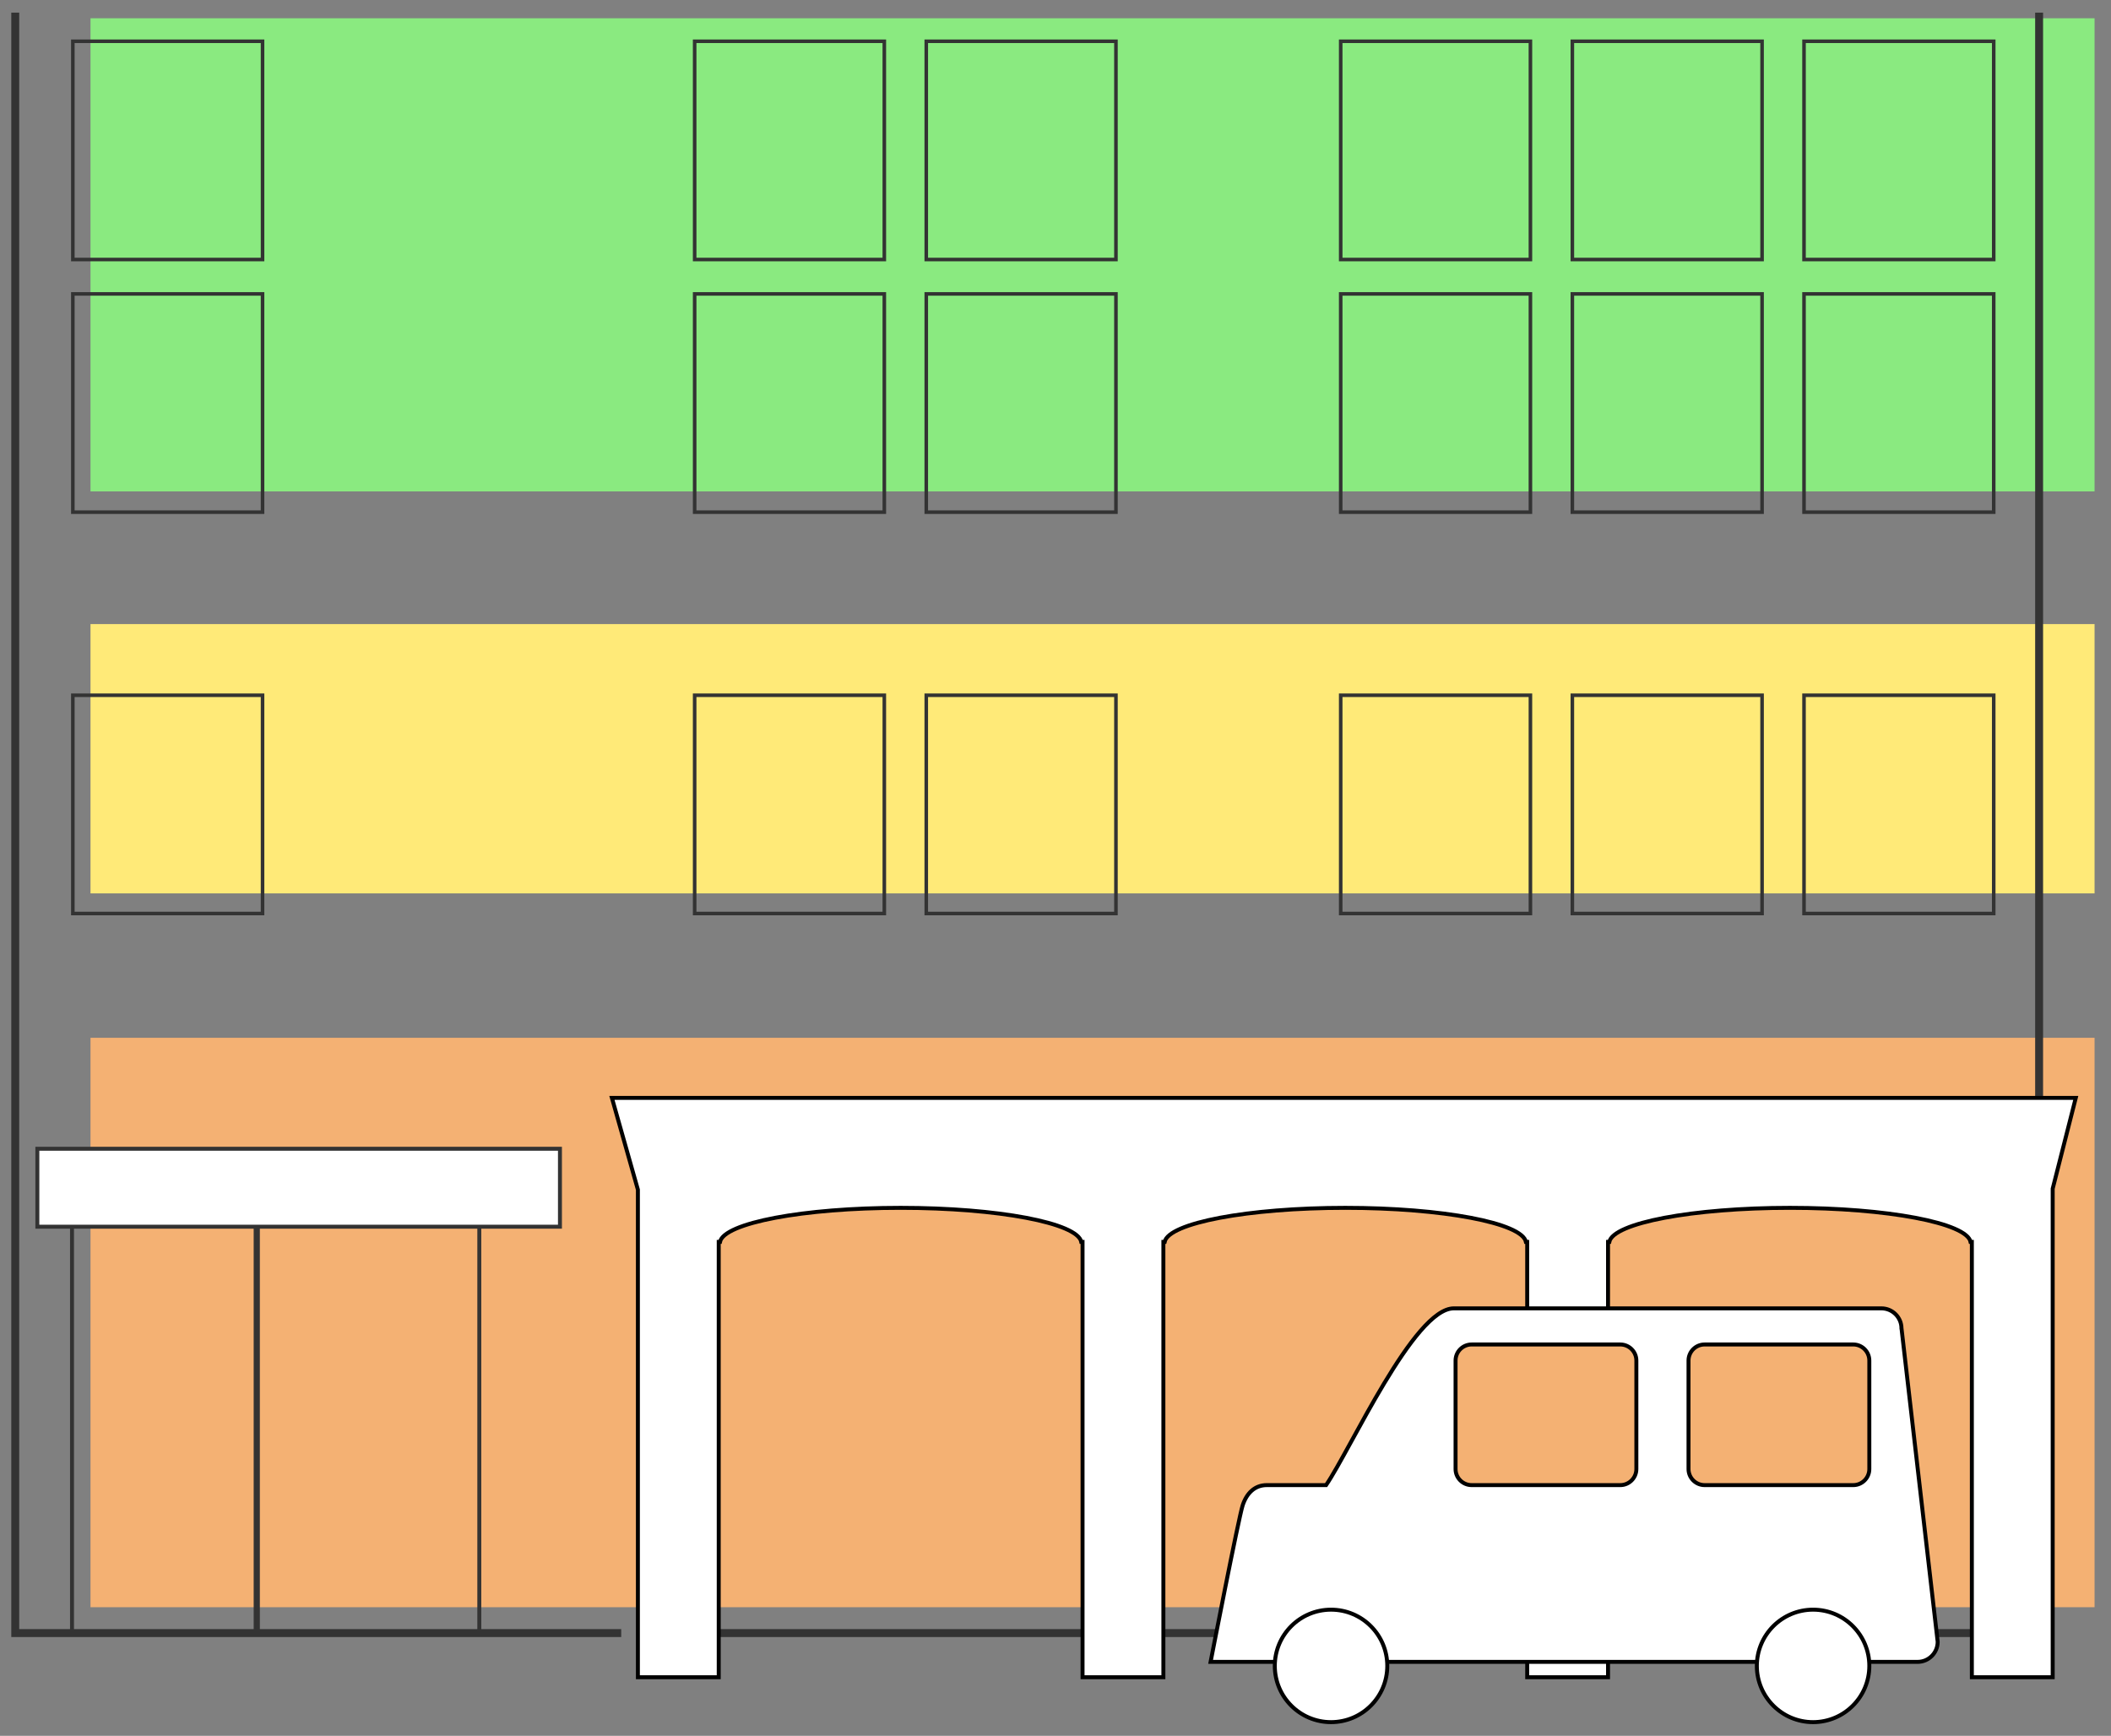
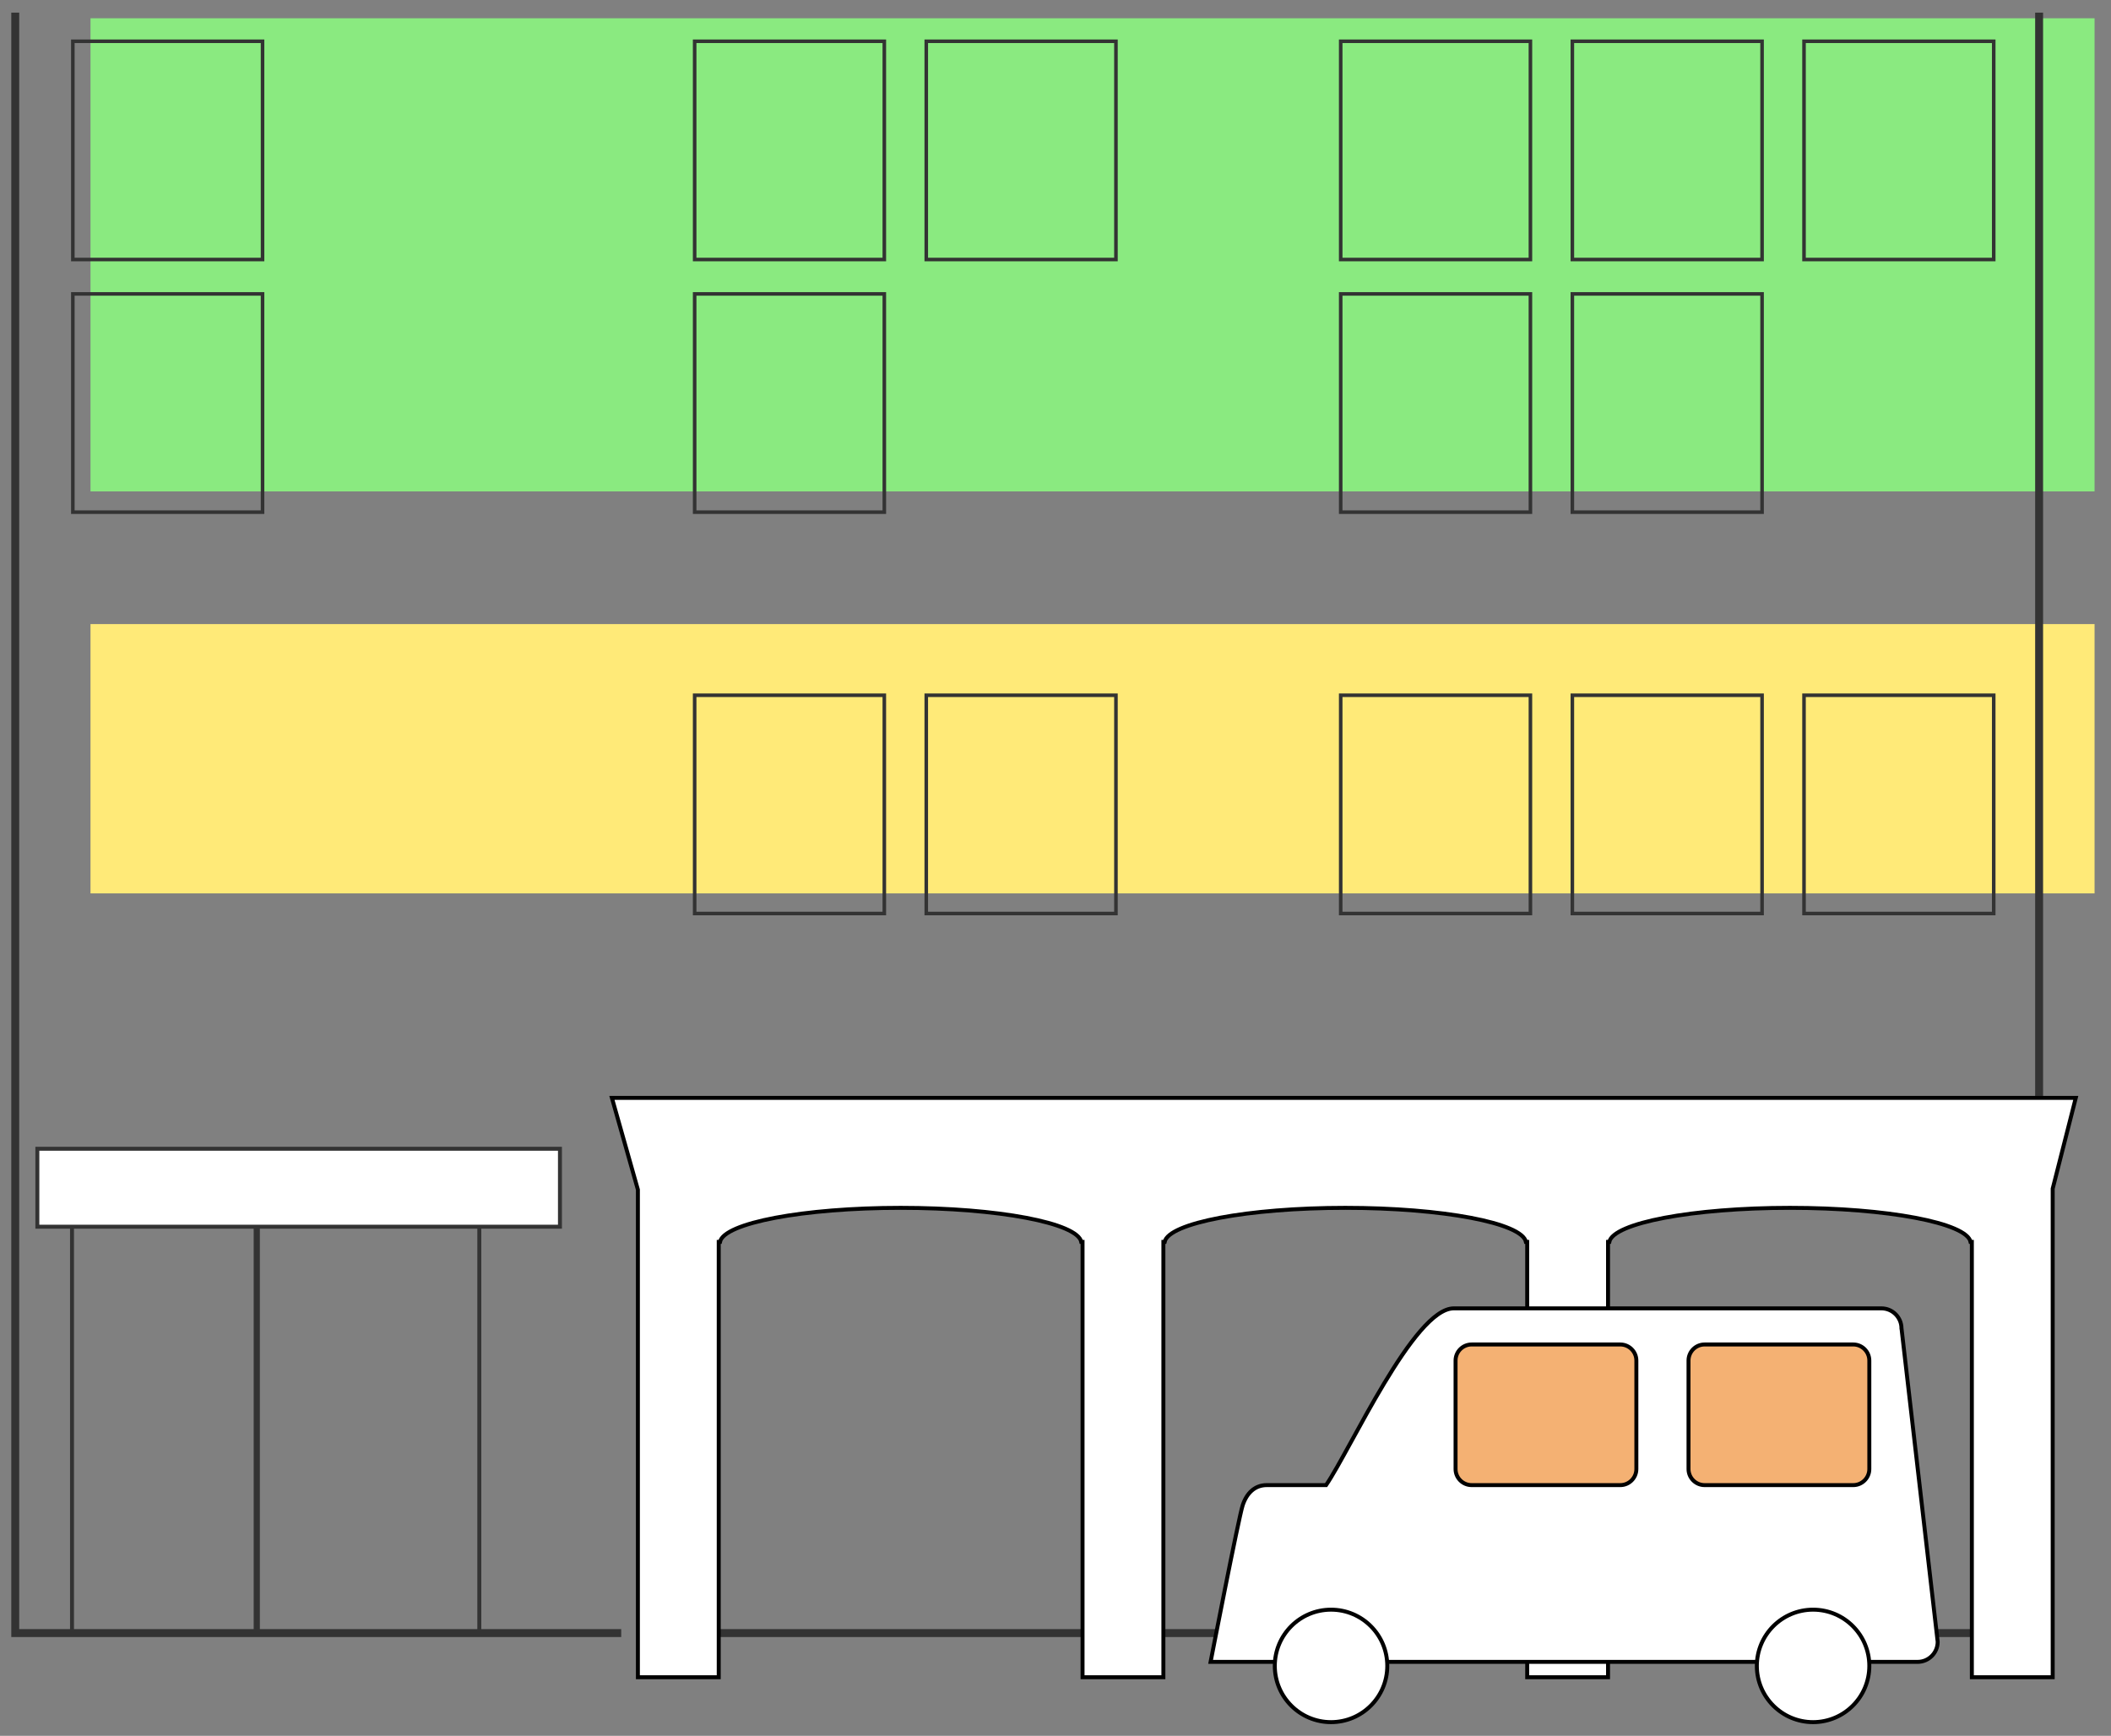
<svg xmlns="http://www.w3.org/2000/svg" id="_レイヤー_1" data-name="レイヤー_1" width="533" height="438.29" viewBox="0 0 533 438.29">
  <rect x="0" y="0" width="533" height="438.29" fill="#808080" stroke="none" />
  <defs>
    <style>
      .cls-1 {
        fill: #ffea78;
      }

      .cls-2 {
        stroke-width: .9px;
      }

      .cls-2, .cls-3, .cls-4 {
        stroke: #333;
      }

      .cls-2, .cls-3, .cls-4, .cls-5, .cls-6, .cls-7 {
        stroke-miterlimit: 10;
      }

      .cls-2, .cls-3, .cls-4, .cls-7 {
        fill: none;
      }

      .cls-8, .cls-6 {
        fill: #f4b173;
      }

      .cls-4 {
        stroke-width: 2px;
      }

      .cls-5, .cls-9 {
        fill: #fff;
      }

      .cls-5, .cls-6, .cls-7 {
        stroke: #000;
      }

      .cls-10 {
        fill: #8aea80;
      }

      .cls-11 {
        fill: #333;
      }
    </style>
  </defs>
-   <rect class="cls-8" x="22.85" y="262.04" width="506" height="143.78" />
  <rect class="cls-1" x="22.85" y="157.58" width="506" height="68" />
  <rect class="cls-10" x="22.85" y="4.61" width="506" height="119.47" />
  <rect class="cls-3" x="18.18" y="294.32" width="102.84" height="118.05" />
  <rect class="cls-11" x="64.05" y="293.59" width="1.56" height="118.78" />
  <rect class="cls-9" x="9.43" y="290.06" width="131.95" height="19.68" />
  <rect class="cls-3" x="9.43" y="290.06" width="131.95" height="19.68" />
  <polyline class="cls-4" points="156.85 412.35 3.85 412.35 3.85 3.19" />
  <rect class="cls-2" x="175.39" y="10.42" width="47.89" height="55.11" />
  <rect class="cls-2" x="233.87" y="10.42" width="47.89" height="55.11" />
  <rect class="cls-2" x="397" y="10.42" width="47.9" height="55.11" />
  <rect class="cls-2" x="338.51" y="10.42" width="47.9" height="55.11" />
  <rect class="cls-2" x="455.49" y="10.42" width="47.9" height="55.11" />
  <rect class="cls-2" x="175.39" y="74.21" width="47.89" height="55.11" />
-   <rect class="cls-2" x="233.87" y="74.21" width="47.89" height="55.11" />
  <rect class="cls-2" x="397" y="74.21" width="47.9" height="55.11" />
  <rect class="cls-2" x="338.51" y="74.21" width="47.9" height="55.11" />
-   <rect class="cls-2" x="455.49" y="74.21" width="47.9" height="55.11" />
  <rect class="cls-2" x="175.39" y="175.55" width="47.89" height="55.11" />
  <rect class="cls-2" x="18.39" y="10.42" width="47.9" height="55.11" />
  <rect class="cls-2" x="18.39" y="74.21" width="47.9" height="55.11" />
-   <rect class="cls-2" x="18.39" y="175.55" width="47.9" height="55.11" />
  <rect class="cls-2" x="233.87" y="175.55" width="47.89" height="55.11" />
  <rect class="cls-2" x="397" y="175.55" width="47.9" height="55.11" />
  <rect class="cls-2" x="338.51" y="175.55" width="47.9" height="55.11" />
  <rect class="cls-2" x="455.49" y="175.55" width="47.9" height="55.11" />
  <polyline class="cls-4" points="514.85 3.19 514.85 412.35 163.85 412.35" />
  <path class="cls-9" d="M154.5,277.22l6.56,23.17v123.11h20.41v-109.92h.32c.98-4.78,21.02-8.6,45.61-8.6s44.64,3.82,45.61,8.6h.32v109.92h20.41v-109.92h.32c.98-4.78,21.02-8.6,45.61-8.6s44.64,3.82,45.61,8.6h.32v109.92h20.41v-109.92h.32c.98-4.78,21.02-8.6,45.61-8.6s44.63,3.82,45.61,8.6h.32v109.92h20.41v-123.36l5.83-22.92H154.5Z" />
  <path class="cls-7" d="M154.5,277.22l6.56,23.17v123.11h20.41v-109.92h.32c.98-4.78,21.02-8.6,45.61-8.6s44.64,3.82,45.61,8.6h.32v109.92h20.41v-109.92h.32c.98-4.78,21.02-8.6,45.61-8.6s44.64,3.82,45.61,8.6h.32v109.92h20.41v-109.92h.32c.98-4.78,21.02-8.6,45.61-8.6s44.63,3.82,45.61,8.6h.32v109.92h20.41v-123.36l5.83-22.92H154.5Z" />
  <path class="cls-5" d="M480.1,335.43c0-2.8-2.27-5.07-5.07-5.07h-107.97c-10.05,0-26.04,35.57-32.24,44.63h-14.97c-3.04,0-5.07,2.03-6.08,5.07-1.01,3.05-8.11,39.56-8.11,39.56h178.51c2.8,0,5.07-2.27,5.07-5.07l-9.13-79.11Z" />
  <path class="cls-9" d="M471.98,420.64c0,7.84-6.36,14.2-14.2,14.2s-14.2-6.36-14.2-14.2,6.36-14.2,14.2-14.2,14.2,6.36,14.2,14.2" />
  <path class="cls-5" d="M471.98,420.64c0,7.84-6.36,14.2-14.2,14.2s-14.2-6.36-14.2-14.2,6.36-14.2,14.2-14.2,14.2,6.36,14.2,14.2Z" />
  <path class="cls-6" d="M467.92,374.99h-37.53c-2.24,0-4.06-1.82-4.06-4.06v-27.39c0-2.24,1.82-4.06,4.06-4.06h37.53c2.24,0,4.06,1.82,4.06,4.06v27.39c0,2.24-1.82,4.06-4.06,4.06" />
  <path class="cls-6" d="M409.1,374.99h-37.53c-2.24,0-4.06-1.82-4.06-4.06v-27.39c0-2.24,1.82-4.06,4.06-4.06h37.53c2.24,0,4.06,1.82,4.06,4.06v27.39c0,2.24-1.82,4.06-4.06,4.06" />
  <path class="cls-9" d="M350.27,420.64c0,7.84-6.36,14.2-14.2,14.2s-14.2-6.36-14.2-14.2,6.36-14.2,14.2-14.2,14.2,6.36,14.2,14.2" />
  <path class="cls-5" d="M350.27,420.64c0,7.84-6.36,14.2-14.2,14.2s-14.2-6.36-14.2-14.2,6.36-14.2,14.2-14.2,14.2,6.36,14.2,14.2Z" />
</svg>